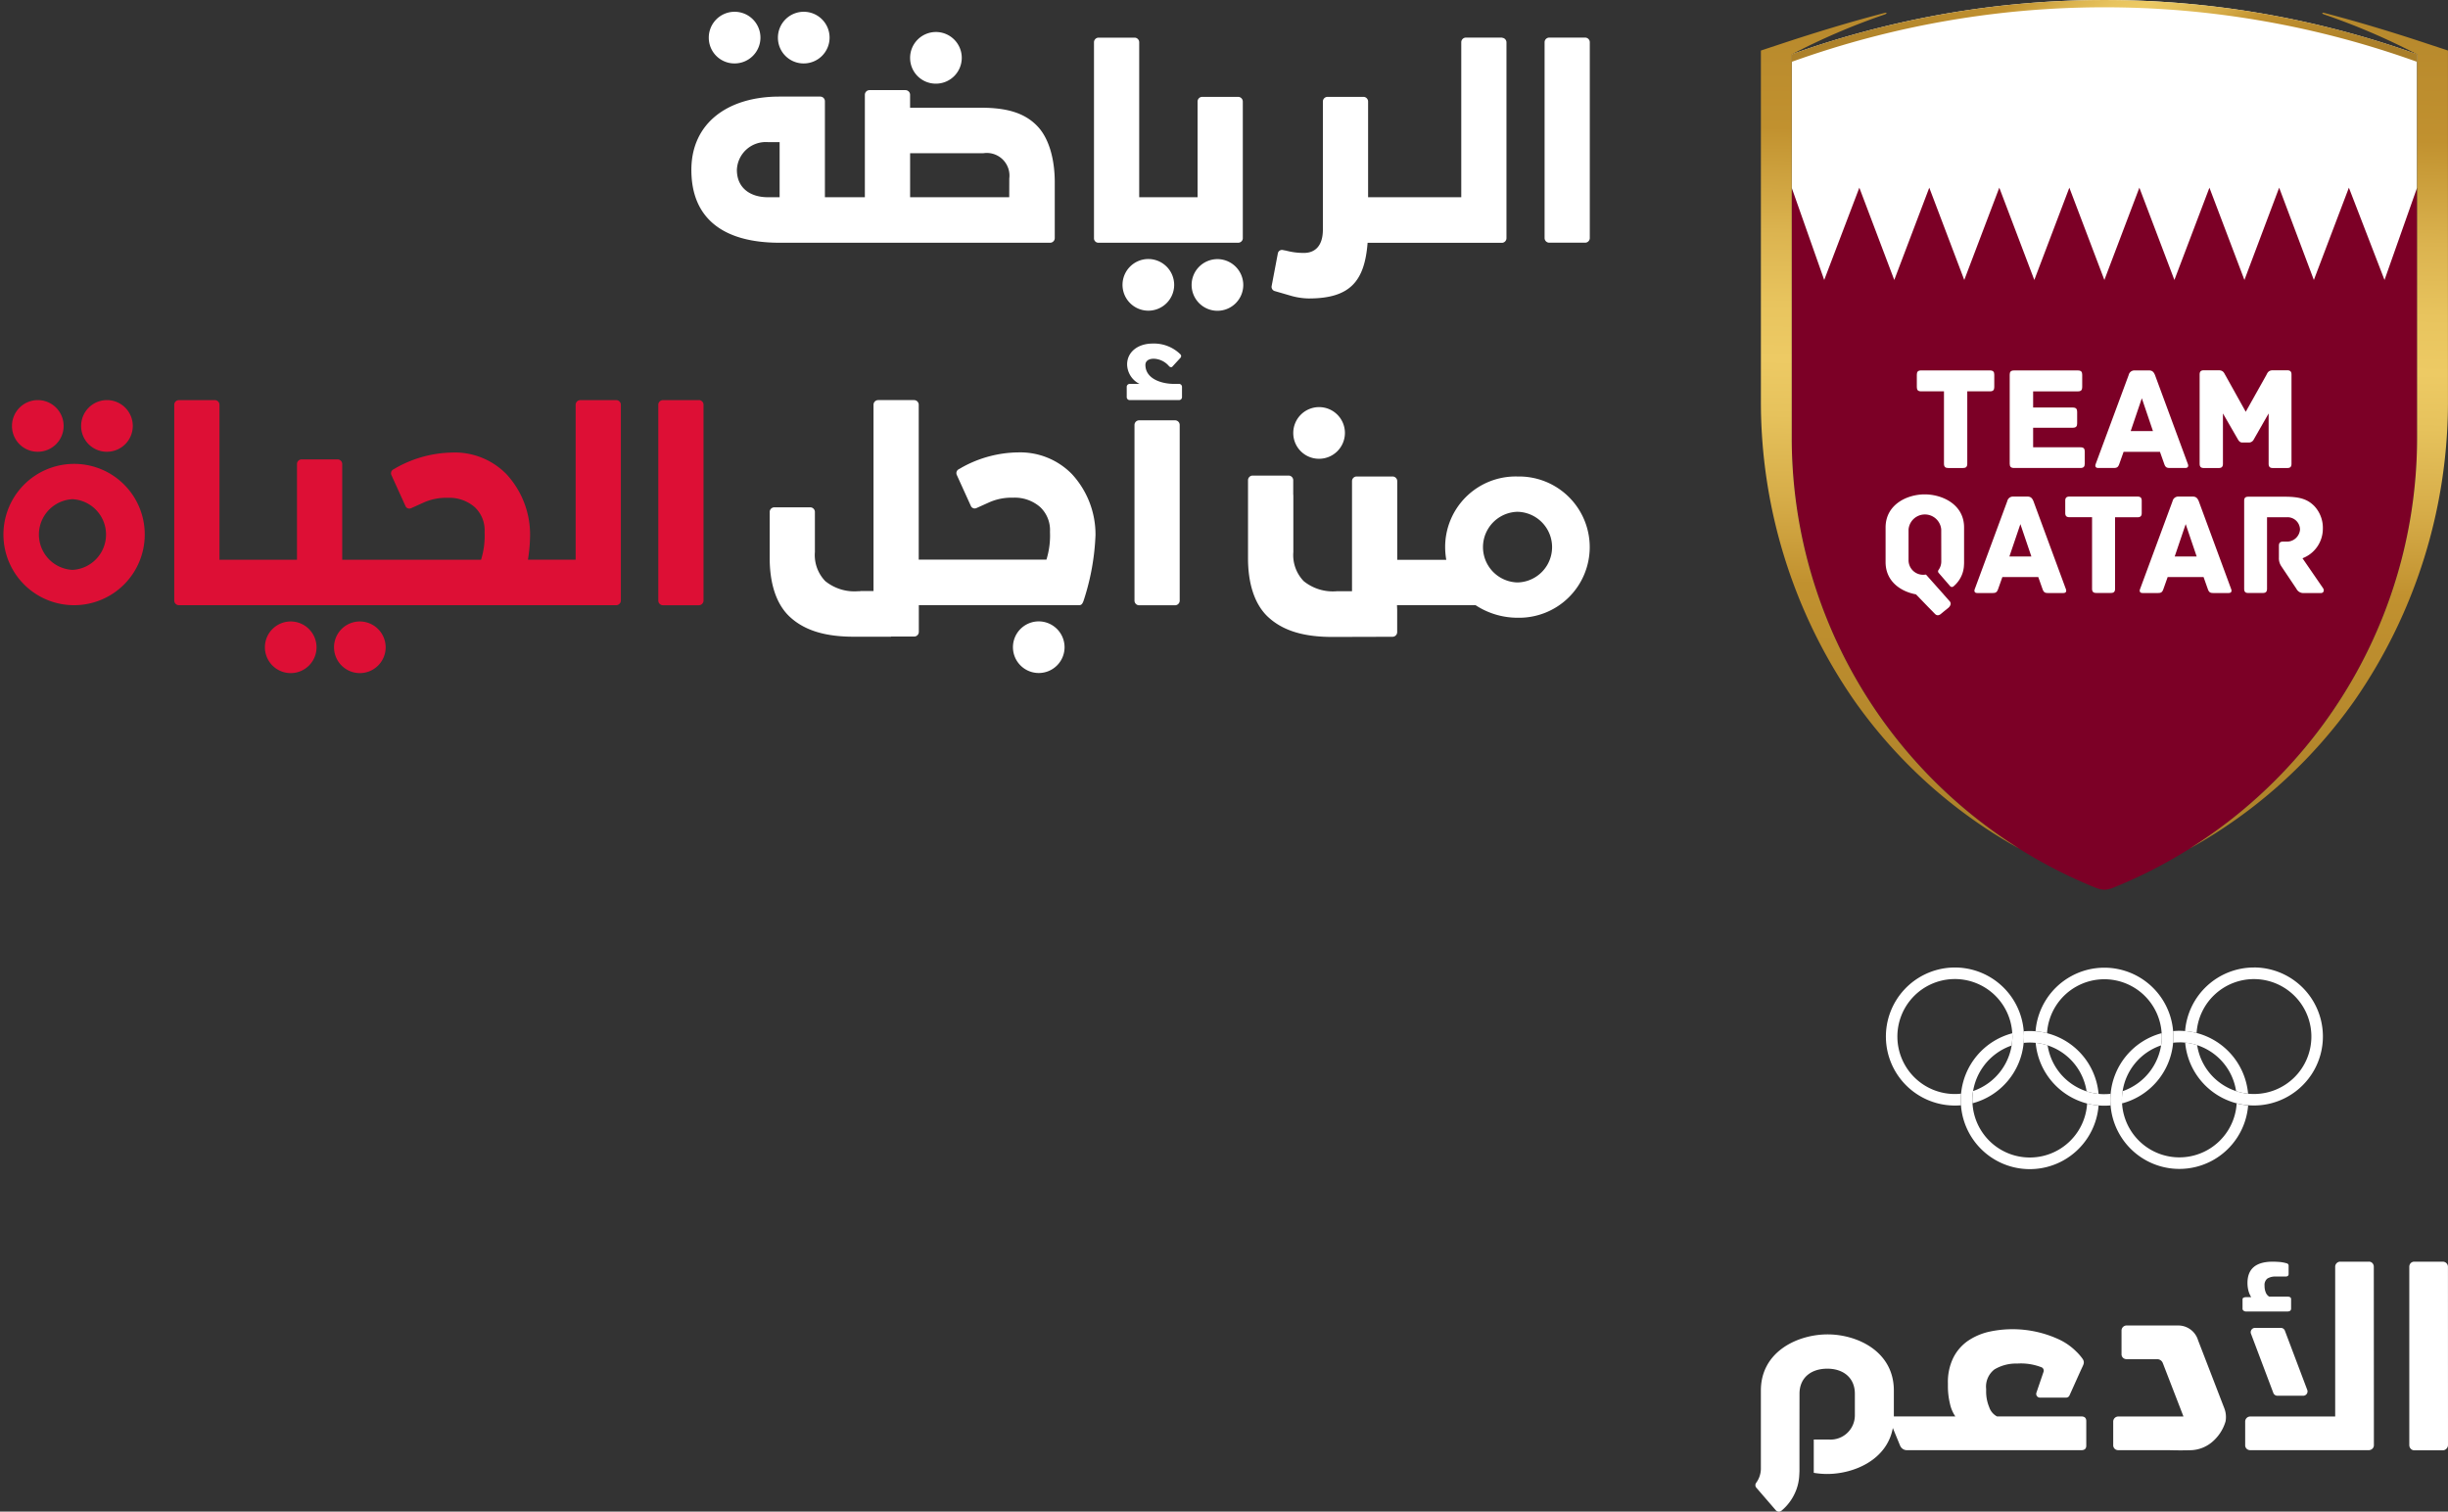
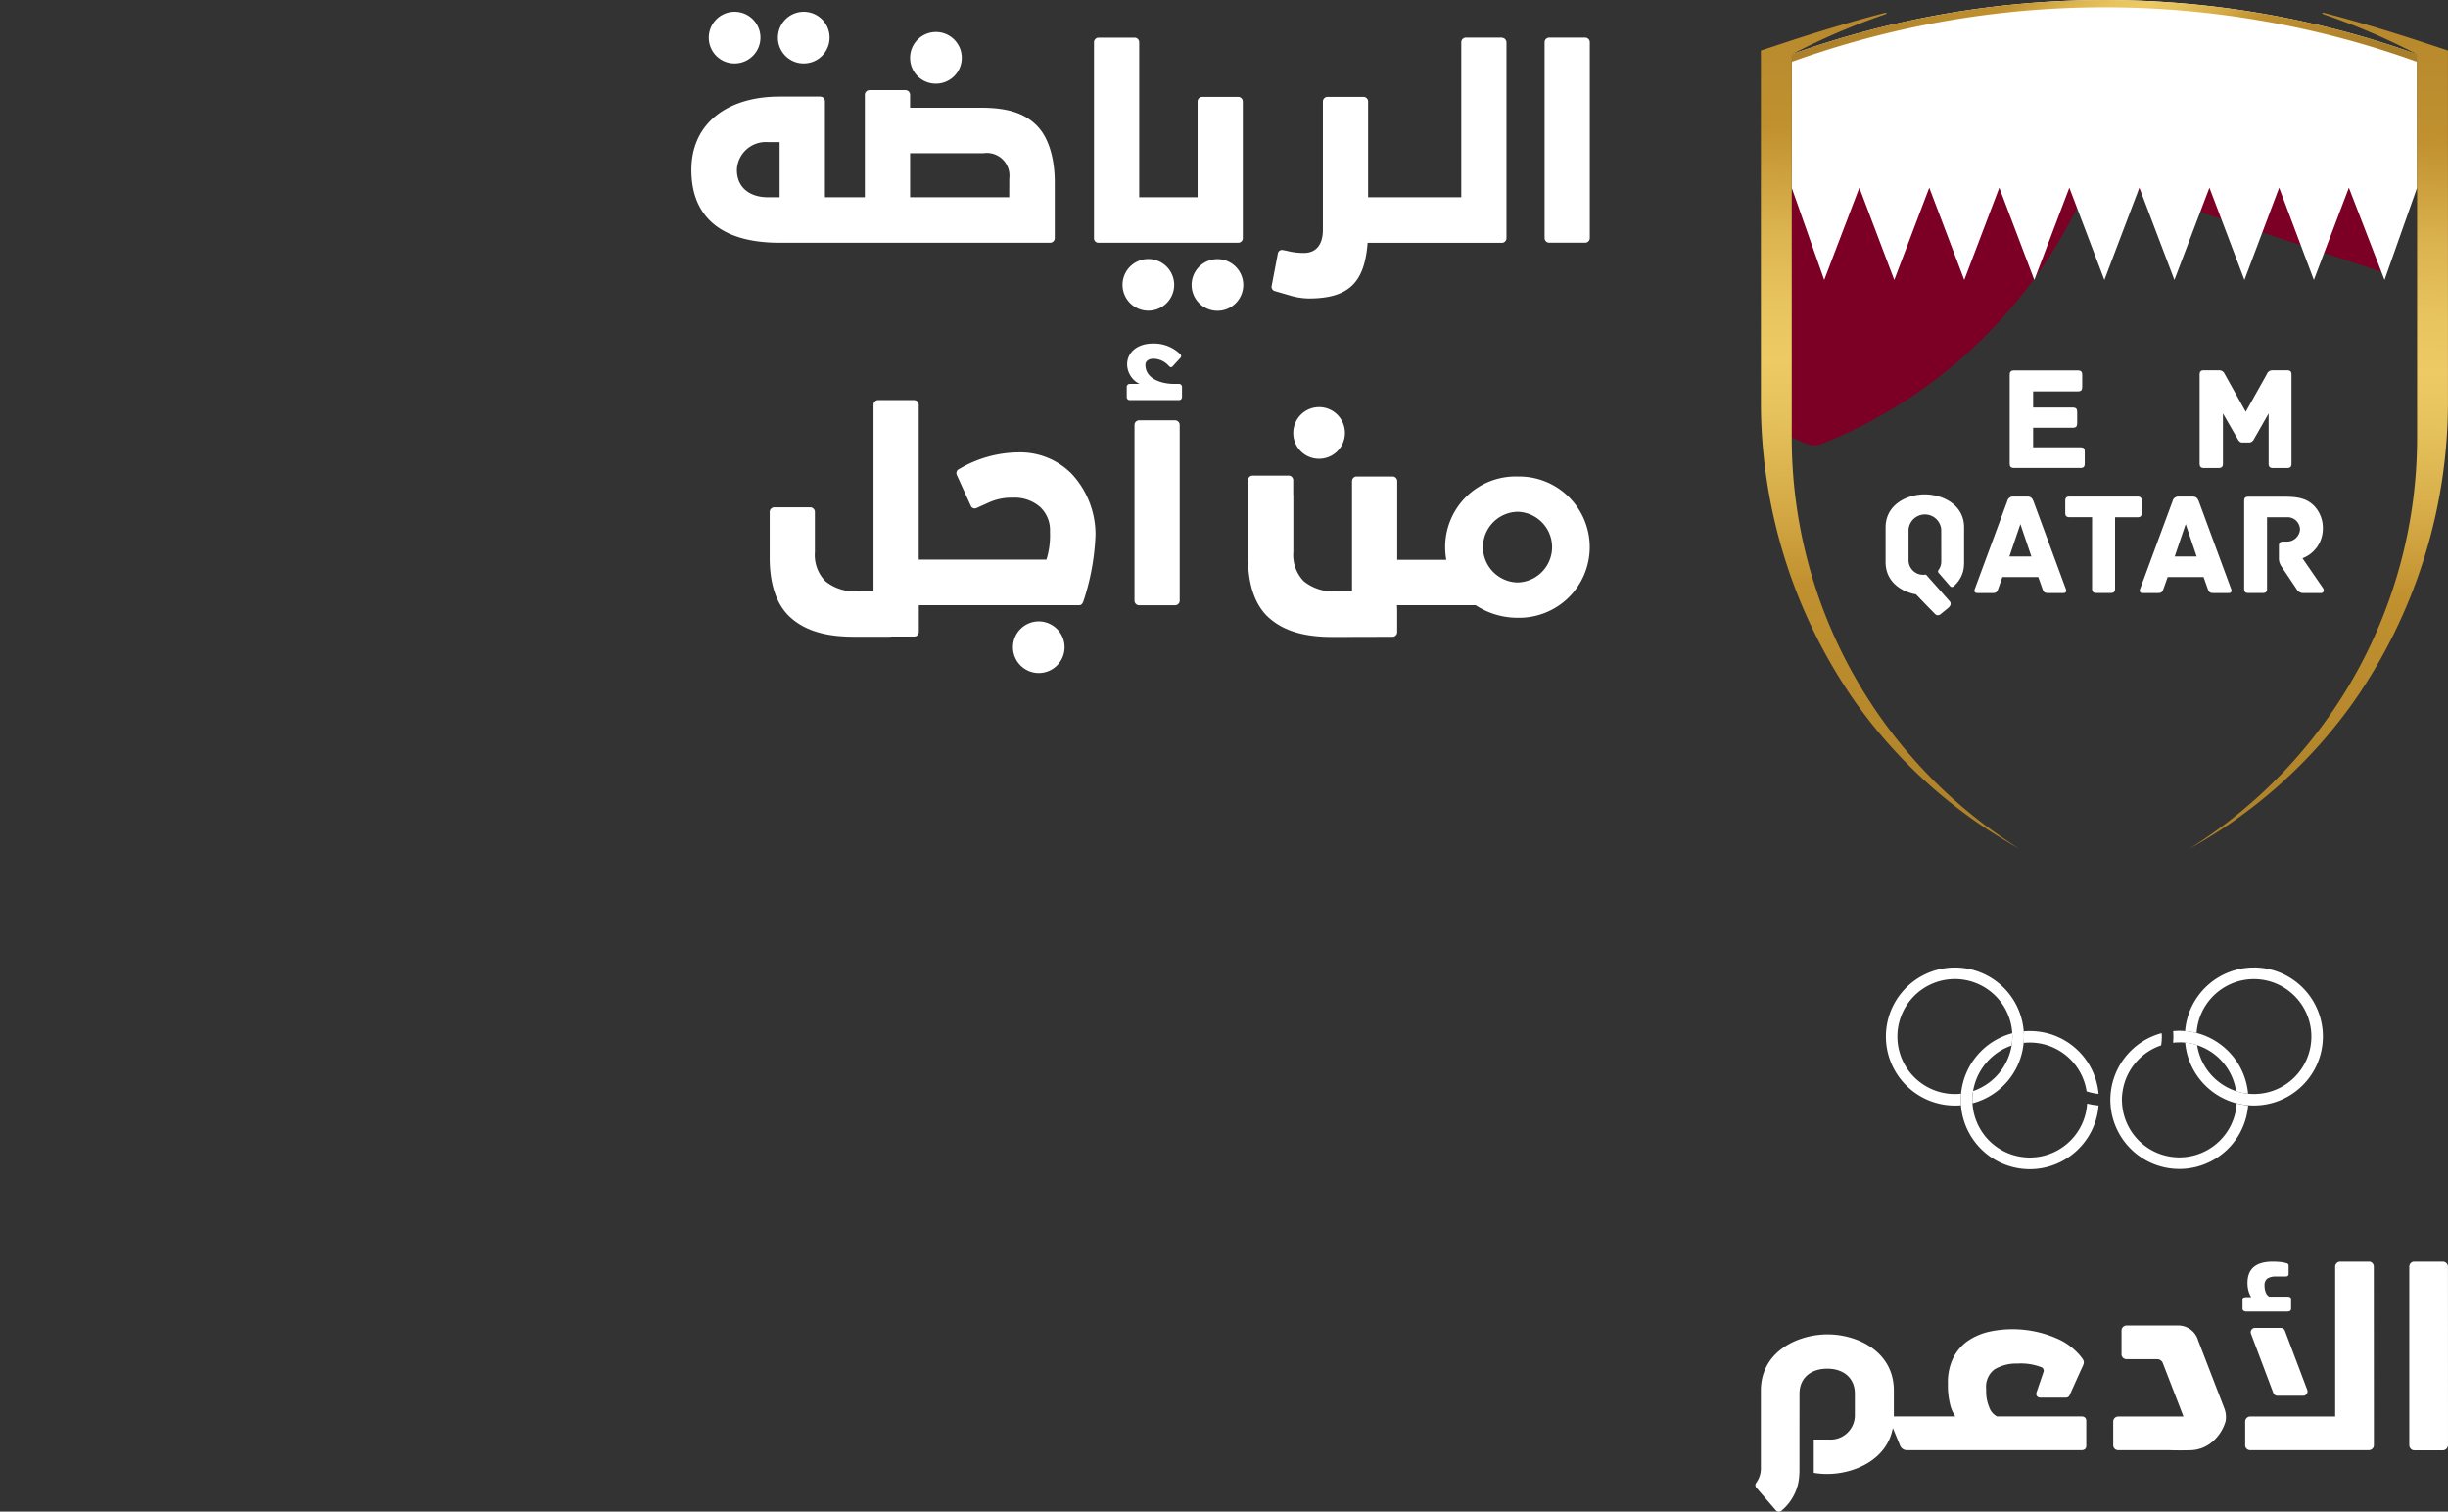
<svg xmlns="http://www.w3.org/2000/svg" xmlns:xlink="http://www.w3.org/1999/xlink" width="283.601" height="175.109" viewBox="0 0 283.601 175.109">
  <rect x="0" y="0" width="283.601" height="175.109" fill="#333333" stroke="none" />
  <defs>
    <linearGradient id="linear-gradient" x1="0.035" y1="0.471" x2="0.983" y2="0.598" gradientUnits="objectBoundingBox">
      <stop offset="0" stop-color="#a97e29" />
      <stop offset="0.27" stop-color="#c1912f" />
      <stop offset="0.289" stop-color="#c69835" />
      <stop offset="0.37" stop-color="#dbb34f" />
      <stop offset="0.441" stop-color="#e8c45e" />
      <stop offset="0.496" stop-color="#edca64" />
      <stop offset="0.55" stop-color="#e6c25c" />
      <stop offset="0.633" stop-color="#d6ac48" />
      <stop offset="0.714" stop-color="#c1912f" />
      <stop offset="0.995" stop-color="#a97e29" />
    </linearGradient>
    <linearGradient id="linear-gradient-2" x1="0.508" y1="-0.187" x2="0.486" y2="1.043" xlink:href="#linear-gradient" />
  </defs>
  <g id="Group_39" data-name="Group 39" transform="translate(-158.101 -152.491)">
-     <path id="Path_83" data-name="Path 83" d="M239.074,299.1h-4.182a.54.54,0,0,0-.528.527v22.705a.541.541,0,0,0,.528.528h4.182a.542.542,0,0,0,.529-.528V299.622a.54.54,0,0,0-.529-.527m-76.594,5.986a2.992,2.992,0,1,0-2.991-2.991,2.975,2.975,0,0,0,2.991,2.991m8.01,0a2.992,2.992,0,1,0-2.99-2.991,2.974,2.974,0,0,0,2.99,2.991m-3.993,1.407a8.185,8.185,0,1,0,8.372,8.208,8.172,8.172,0,0,0-8.372-8.208m0,12.278a4.1,4.1,0,0,1,0-8.189,4.1,4.1,0,0,1,0,8.189m25.282,5.974a2.991,2.991,0,1,0,2.993,2.992,3,3,0,0,0-2.993-2.992M229.5,299.1h-4.183a.541.541,0,0,0-.528.528v17.958h-5.525s0,0,0,0a19.013,19.013,0,0,0,.247-2.839,10.319,10.319,0,0,0-2.723-7.056,8.366,8.366,0,0,0-6.325-2.518,13.727,13.727,0,0,0-6.247,1.642l0,0-.069.04c-.042.024-.086.042-.127.064-.006,0-.01.012-.015.018l-.314.176a.511.511,0,0,0-.251.658l1.648,3.628a.484.484,0,0,0,.645.217l1.363-.613h0a6.4,6.4,0,0,1,2.869-.587,4.484,4.484,0,0,1,3.134,1.083,3.662,3.662,0,0,1,1.143,2.871,9.4,9.4,0,0,1-.411,3.222H197.747v-11.1a.543.543,0,0,0-.528-.528h-4.185a.54.54,0,0,0-.527.528v11.1h-8.98V299.625A.54.54,0,0,0,183,299.1h-4.184a.541.541,0,0,0-.528.528v22.7a.539.539,0,0,0,.528.527H229.5a.539.539,0,0,0,.527-.527v-22.7a.54.54,0,0,0-.527-.528M199.786,324.74a2.991,2.991,0,1,0,2.994,2.992,3,3,0,0,0-2.994-2.992" transform="translate(0 -100.258)" fill="#dd0f35" />
    <path id="Path_84" data-name="Path 84" d="M468.833,290.987a13.721,13.721,0,0,0-6.246,1.642l0,0-.069.04c-.043.023-.087.042-.127.064-.006,0-.011.012-.016.018l-.315.176a.511.511,0,0,0-.25.658l1.648,3.629a.483.483,0,0,0,.645.217l1.363-.613h0a6.413,6.413,0,0,1,2.87-.587,4.485,4.485,0,0,1,3.134,1.083,3.663,3.663,0,0,1,1.142,2.872,9.416,9.416,0,0,1-.41,3.221H457.407l0-17.953a.539.539,0,0,0-.528-.526h-4.183a.541.541,0,0,0-.527.526v21.594h-1.536v.019h-.247a5.356,5.356,0,0,1-3.808-1.172,4.344,4.344,0,0,1-1.2-3.368v-2.942h0v-1.708a.541.541,0,0,0-.527-.527h-4.184a.539.539,0,0,0-.526.527v5.353c0,2.7.645,5.185,2.257,6.735,1.756,1.672,4.215,2.374,7.525,2.374h4.268l.015-.021h2.685a.54.54,0,0,0,.527-.525v-3.106H476c.281-.01.383-.191.507-.518l.019-.077.007-.028a.158.158,0,0,0,.018-.034,27.7,27.7,0,0,0,1.335-7.465,10.316,10.316,0,0,0-2.723-7.056,8.364,8.364,0,0,0-6.325-2.519m2.473,19.572a2.99,2.99,0,1,0,2.991,2.992,3,3,0,0,0-2.991-2.992m16.236-27.512h-.58c-1.354,0-3.3-.543-3.3-2.21,0-.3.209-.705.974-.705a2.425,2.425,0,0,1,1.772.872c.122.119.287.149.377.044l.948-1.035a.289.289,0,0,0-.032-.406,4.361,4.361,0,0,0-3.2-1.232c-1.725,0-2.957.99-2.957,2.419a2.57,2.57,0,0,0,1.436,2.253h-1.121a.349.349,0,0,0-.361.361v1.169a.345.345,0,0,0,.361.347h5.683a.343.343,0,0,0,.36-.347v-1.169a.347.347,0,0,0-.36-.361m.093,4.748a.539.539,0,0,0-.526-.528h-4.183a.542.542,0,0,0-.528.528v20.371a.541.541,0,0,0,.528.526h4.183a.539.539,0,0,0,.526-.526Z" transform="translate(-192.871 -86.089)" fill="#fff" />
    <path id="Path_85" data-name="Path 85" d="M623.692,307.653a2.992,2.992,0,1,0-2.988-2.991,2.975,2.975,0,0,0,2.988,2.991m23,2.055a8.167,8.167,0,0,0-8.392,8.2,8.569,8.569,0,0,0,.131,1.45h-5.682v-9.126a.541.541,0,0,0-.528-.526h-4.185a.54.54,0,0,0-.526.526V323h-1.79a5.355,5.355,0,0,1-3.807-1.172,4.342,4.342,0,0,1-1.2-3.367v-6.626H620.7v-1.708a.54.54,0,0,0-.528-.527h-4.182a.542.542,0,0,0-.528.527v9.057c0,2.693.648,5.185,2.259,6.735,1.756,1.67,4.216,2.374,7.524,2.374l6.97-.019a.543.543,0,0,0,.528-.53v-2.586l-.023-.543h9.108a8.836,8.836,0,0,0,4.858,1.454,8.182,8.182,0,1,0,0-16.36m0,12.271a4.093,4.093,0,0,1,0-8.184,4.093,4.093,0,0,1,0,8.184" transform="translate(-312.778 -102.018)" fill="#fff" />
    <path id="Path_86" data-name="Path 86" d="M445,167.928h-8.182v-1.507a.542.542,0,0,0-.527-.529h-4.185a.543.543,0,0,0-.527.529v10.515h0V178.3h-4.628v-9.624h0v-1.507a.541.541,0,0,0-.526-.528h-4.8c-5.921.017-10.145,3.061-10.145,8.494,0,5.6,3.662,8.437,10.223,8.437h31.348a.542.542,0,0,0,.528-.528v-6.5c0-2.4-.557-4.835-1.877-6.329-1.522-1.7-3.691-2.286-6.708-2.286m-23.29,10.37h-1.377c-1.963,0-3.574-1.025-3.574-3.163a3.352,3.352,0,0,1,3.574-3.223h1.377Zm26.6,0H436.821v-5.1h8.5a2.626,2.626,0,0,1,2.99,2.929ZM416.49,162.8a2.992,2.992,0,1,0-2.992-2.991,2.973,2.973,0,0,0,2.992,2.991m23.322,2.343a2.992,2.992,0,1,0-2.991-2.991,2.973,2.973,0,0,0,2.991,2.991M424.5,162.8a2.992,2.992,0,1,0-2.992-2.991A2.973,2.973,0,0,0,424.5,162.8m90.535-2.992h-4.181a.541.541,0,0,0-.528.528v22.7a.541.541,0,0,0,.528.529h4.181a.542.542,0,0,0,.528-.529v-22.7a.54.54,0,0,0-.528-.528m-9.649,0H501.2a.541.541,0,0,0-.527.528V178.3H489.879V167.2a.541.541,0,0,0-.526-.527h-4.185a.541.541,0,0,0-.527.527v14.852c0,1.817-.849,2.7-2.2,2.7a7.871,7.871,0,0,1-2.05-.263l-.39-.073a.482.482,0,0,0-.573.367l-.725,3.817a.511.511,0,0,0,.4.581l1.9.552a7.948,7.948,0,0,0,1.994.293c4.775,0,6.473-1.963,6.824-6.445h15.561a.541.541,0,0,0,.527-.528v-22.7a.541.541,0,0,0-.527-.528m-32.955,25.644a2.992,2.992,0,1,0,2.991,2.992,3,3,0,0,0-2.991-2.992m2.937-2.413V167.2a.543.543,0,0,0-.528-.527h-4.185a.54.54,0,0,0-.526.527v11.1h-6.763V160.34a.54.54,0,0,0-.526-.528h-4.185a.543.543,0,0,0-.528.528v22.741a.512.512,0,0,0,.528.491H474.84a.542.542,0,0,0,.528-.528m-10.945,2.413a2.992,2.992,0,1,0,2.99,2.992,3,3,0,0,0-2.99-2.992" transform="translate(-173.284 -2.961)" fill="#fff" />
    <g id="Group_36" data-name="Group 36" transform="translate(361.464 152.491)">
      <g id="Group_35" data-name="Group 35" transform="translate(0.636)">
        <g id="Group_32" data-name="Group 32">
-           <path id="Path_87" data-name="Path 87" d="M883.379,229.513,879.325,218.9h-.073l-4.058,10.615-4.02-10.527-4.024,10.527L863.1,218.9l-4.058,10.615L854.979,218.9l-4.054,10.615L846.867,218.9l-4.058,10.615L838.752,218.9l-4.058,10.615L830.64,218.9l-2.349,6.149-1.706,4.466-4.046-10.585-.01-.027-4.059,10.612-3.768-9.864v28.932a56.229,56.229,0,0,0,33.6,51.478c.727.32.885.389,1.626.685a2.989,2.989,0,0,0,1,.229,3.074,3.074,0,0,0,1-.229c.739-.3.9-.365,1.625-.685a56.229,56.229,0,0,0,33.6-51.478V219.648Z" transform="translate(-811.13 -197.905)" fill="#7c0026" />
+           <path id="Path_87" data-name="Path 87" d="M883.379,229.513,879.325,218.9h-.073l-4.058,10.615-4.02-10.527-4.024,10.527L863.1,218.9l-4.058,10.615L854.979,218.9l-4.054,10.615L846.867,218.9l-4.058,10.615L838.752,218.9l-4.058,10.615L830.64,218.9l-2.349,6.149-1.706,4.466-4.046-10.585-.01-.027-4.059,10.612-3.768-9.864v28.932c.727.32.885.389,1.626.685a2.989,2.989,0,0,0,1,.229,3.074,3.074,0,0,0,1-.229c.739-.3.9-.365,1.625-.685a56.229,56.229,0,0,0,33.6-51.478V219.648Z" transform="translate(-811.13 -197.905)" fill="#7c0026" />
          <path id="Path_88" data-name="Path 88" d="M822.529,174.233l4.046,10.689,4.055-10.689,4.054,10.689,4.058-10.689,4.057,10.689,4.058-10.689,4.058,10.689,4.054-10.689,4.058,10.689,4.058-10.689,4.054,10.689,4.024-10.689,4.02,10.689,4.058-10.689,4.127,10.689,3.774-10.689V158.784a107.414,107.414,0,0,0-72.451,0v15.449l3.768,10.689Z" transform="translate(-811.123 -152.491)" fill="#fff" />
          <path id="Path_89" data-name="Path 89" d="M887.153,159.657v-.869l-.007,0-.113-.058a107.687,107.687,0,0,0-72.211,0l-.113.058-.007,0v.869s.088-.033.132-.047a107,107,0,0,1,72.186,0Z" transform="translate(-811.13 -152.494)" fill="url(#linear-gradient)" />
          <path id="Path_90" data-name="Path 90" d="M806.975,206.356V161.974l.007,0a77.781,77.781,0,0,1,10.762-4.617c.233-.094.211-.135.211-.153s-.01-.08-.211-.026c-3.915,1.019-7.868,2.215-11.881,3.543l-2.459.813v40.575a60.708,60.708,0,0,0,10.819,34.727,57.347,57.347,0,0,0,19.1,17.144A56.167,56.167,0,0,1,806.975,206.356Zm73.564-45.637c-4.014-1.328-7.967-2.524-11.881-3.543-.2-.053-.212.008-.212.026s-.021.06.211.153a77.775,77.775,0,0,1,10.762,4.617l.007,0v44.382a56.167,56.167,0,0,1-26.348,47.622,57.35,57.35,0,0,0,19.1-17.144A60.71,60.71,0,0,0,883,202.107V161.532Z" transform="translate(-803.403 -155.68)" fill="url(#linear-gradient-2)" />
          <g id="Group_31" data-name="Group 31" transform="translate(14.483 112.076)">
            <path id="Path_91" data-name="Path 91" d="M955.19,531.551a6.646,6.646,0,0,1,6.572,5.654,6.614,6.614,0,0,0,1.388.294,8,8,0,0,0-5.967-7.033,7.853,7.853,0,0,0-1.332-.223c-.22-.017-.443-.03-.662-.03-.246,0-.485.014-.723.037.02.213.029.426.029.646s-.012.465-.035.7a6.546,6.546,0,0,1,.728-.04" transform="translate(-921.191 -522.88)" fill="#fff" />
            <path id="Path_92" data-name="Path 92" d="M966.83,507.016a8,8,0,0,0-7.97,7.365,7.815,7.815,0,0,1,1.332.222,6.655,6.655,0,1,1,6.638,7.067c-.227,0-.451-.012-.672-.034a6.539,6.539,0,0,1-1.388-.3,6.657,6.657,0,0,1-4.513-5.326,6.71,6.71,0,0,0-1.389-.294,8,8,0,0,0,5.965,7.035,8.378,8.378,0,0,0,1.33.221c.22.018.443.028.667.028a7.994,7.994,0,1,0,0-15.989" transform="translate(-924.198 -507.016)" fill="#fff" />
            <path id="Path_93" data-name="Path 93" d="M865.183,514.407a7.995,7.995,0,1,0-7.973,8.6c.242,0,.478-.01.707-.029-.012-.2-.022-.4-.022-.608,0-.247.013-.494.033-.741a5.937,5.937,0,0,1-.718.043,6.659,6.659,0,1,1,6.644-7.032c.005.124.019.246.019.375a6.737,6.737,0,0,1-4.55,6.311,6.506,6.506,0,0,0-.091,1.044c0,.129.012.252.02.374a8,8,0,0,0,5.921-6.993,7.36,7.36,0,0,0,.039-.736c0-.205-.009-.406-.027-.6" transform="translate(-849.216 -507.016)" fill="#fff" />
            <path id="Path_94" data-name="Path 94" d="M900.406,531.627a6.656,6.656,0,0,1,6.576,5.651,6.634,6.634,0,0,0,1.388.294,7.968,7.968,0,0,0-7.3-7.251c-.218-.017-.441-.03-.666-.03s-.472.013-.706.032c.016.2.027.4.027.606a7.359,7.359,0,0,1-.039.736c.238-.023.477-.038.718-.038" transform="translate(-883.732 -522.932)" fill="#fff" />
            <path id="Path_95" data-name="Path 95" d="M891.3,539.262a6.65,6.65,0,0,1-13.278-.035c-.008-.122-.02-.245-.02-.374a6.739,6.739,0,0,1,4.551-6.311,6.676,6.676,0,0,0,.091-1.044c0-.128-.011-.251-.019-.375a8.007,8.007,0,0,0-5.927,6.989c-.02.247-.033.493-.033.741,0,.206.012.406.022.608a7.994,7.994,0,0,0,15.942.022,8.251,8.251,0,0,1-1.33-.221" transform="translate(-867.99 -523.502)" fill="#fff" />
-             <path id="Path_96" data-name="Path 96" d="M912.053,540.571a6.211,6.211,0,0,1-.671-.035,6.656,6.656,0,0,1-5.9-5.616,6.606,6.606,0,0,0-1.386-.295,8,8,0,0,0,5.964,7.032,8.257,8.257,0,0,0,1.33.221c.222.019.443.028.666.028.244,0,.484-.012.721-.031-.017-.214-.029-.429-.029-.647,0-.238.012-.468.032-.7a6.689,6.689,0,0,1-.725.041" transform="translate(-886.745 -525.897)" fill="#fff" />
-             <path id="Path_97" data-name="Path 97" d="M920,514.429a7.994,7.994,0,0,0-15.937.02,7.923,7.923,0,0,1,1.33.221,6.651,6.651,0,0,1,13.277-.008c.011.136.022.274.022.415a6.739,6.739,0,0,1-4.546,6.312,6.339,6.339,0,0,0-.084,1c0,.14.013.276.019.413A7.992,7.992,0,0,0,920,515.772c.023-.23.035-.463.035-.7s-.01-.433-.03-.648" transform="translate(-886.726 -507.06)" fill="#fff" />
            <path id="Path_98" data-name="Path 98" d="M946.1,539.2a6.65,6.65,0,0,1-13.276.005c-.008-.138-.021-.276-.021-.413a6.344,6.344,0,0,1,.084-1,6.656,6.656,0,0,1,4.462-5.31,6.631,6.631,0,0,0,.084-1c0-.142-.011-.279-.022-.415a8,8,0,0,0-5.913,7.031c-.02.231-.032.461-.032.7,0,.216.012.433.029.647a7.993,7.993,0,0,0,15.935-.017,8.406,8.406,0,0,1-1.33-.222" transform="translate(-905.464 -523.459)" fill="#fff" />
          </g>
        </g>
        <g id="Group_34" data-name="Group 34" transform="translate(14.446 42.894)">
          <path id="Path_99" data-name="Path 99" d="M853.633,333.648c-2.02,0-4.532,1.155-4.532,3.837v4.006c0,2.247,1.763,3.418,3.523,3.74l1.393,1.442h0l.815.832c.221.22.492.186.764-.085l.815-.662c.289-.288.289-.577.068-.781l-.645-.73,0-.005-1.415-1.588-.636-.714a1.213,1.213,0,0,1-.137.011,1.688,1.688,0,0,1-1.884-1.714v-3.531a1.9,1.9,0,0,1,3.785,0l.006,3.674a1.667,1.667,0,0,1-.324,1.032.268.268,0,0,0,.022.333l1.326,1.532a.275.275,0,0,0,.383.036,3.42,3.42,0,0,0,1.018-1.435l.009-.022c.009-.025.017-.051.025-.076a2.735,2.735,0,0,0,.085-.3l.012-.051c.022-.107.042-.216.055-.332.008-.065.011-.132.016-.2s.008-.12.01-.181c0-.034.005-.066.005-.1v-4.132C858.2,334.8,855.653,333.648,853.633,333.648Zm46.159,10.88-2.393-3.48a3.655,3.655,0,0,0,2.359-3.378,3.7,3.7,0,0,0-.984-2.665c-.713-.713-1.527-1.086-3.378-1.086h-4.277c-.391,0-.476.187-.476.492v10.168c0,.39.17.492.476.492h1.68c.306,0,.493-.1.493-.492V336.3h2.257a1.442,1.442,0,0,1,1.562,1.443,1.519,1.519,0,0,1-1.613,1.375h-.339c-.391,0-.492.187-.492.493v1.358a1.644,1.644,0,0,0,.26.975l1.675,2.5.085.127a.9.9,0,0,0,.849.509h2C899.86,345.072,899.945,344.766,899.792,344.528Zm-14.413-10.1c-.153-.357-.323-.526-.7-.526h-1.63a.673.673,0,0,0-.7.526L878.589,344.6c-.085.2-.085.475.289.475h1.782c.373,0,.509-.1.645-.509l.475-1.341h4.159l.475,1.341c.136.407.271.509.645.509h1.782c.374,0,.374-.272.289-.475Zm-2.784,6.416,1.273-3.751,1.273,3.751Zm-3.82-5.041v-1.409c0-.305-.1-.492-.492-.492h-7.876c-.391,0-.492.187-.492.492V335.8c0,.305.1.492.492.492h2.614v8.284c0,.39.187.492.493.492h1.68c.306,0,.493-.1.493-.492V336.3h2.6C878.673,336.3,878.775,336.109,878.775,335.8Zm-12.546-1.375c-.153-.357-.322-.526-.7-.526H863.9a.673.673,0,0,0-.7.526L859.44,344.6c-.085.2-.085.475.289.475h1.782c.373,0,.509-.1.645-.509l.475-1.341h4.159l.475,1.341c.136.407.271.509.645.509h1.782c.374,0,.374-.272.289-.475Zm-2.784,6.416,1.273-3.751,1.273,3.751Z" transform="translate(-849.101 -319.273)" fill="#fff" />
          <g id="Group_33" data-name="Group 33" transform="translate(3.628)">
-             <path id="Path_100" data-name="Path 100" d="M869.54,288.729v1.425c0,.309-.1.5-.5.5h-2.628v8.381c0,.4-.189.5-.5.5h-1.7c-.309,0-.5-.1-.5-.5v-8.381h-2.645c-.4,0-.5-.189-.5-.5v-1.425c0-.309.1-.5.5-.5h7.968C869.437,288.231,869.54,288.42,869.54,288.729Z" transform="translate(-860.576 -288.214)" fill="#fff" />
            <path id="Path_101" data-name="Path 101" d="M903.286,297.625v1.408c0,.309-.1.5-.5.5h-7.694c-.395,0-.5-.189-.5-.5v-10.3c0-.309.1-.5.5-.5h7.4c.4,0,.5.189.5.5v1.425c0,.309-.1.5-.5.5h-5.186v1.872h4.6c.395,0,.5.189.5.5v1.339c0,.309-.1.5-.5.5h-4.6v2.267h5.478C903.182,297.127,903.286,297.316,903.286,297.625Z" transform="translate(-883.841 -288.214)" fill="#fff" />
-             <path id="Path_102" data-name="Path 102" d="M936.384,299.531h-1.8c-.378,0-.515-.1-.652-.515l-.481-1.357H929.24l-.481,1.357c-.138.412-.275.515-.653.515h-1.8c-.378,0-.378-.275-.291-.481l3.813-10.287a.68.68,0,0,1,.7-.533h1.649c.378,0,.55.172.7.533l3.8,10.287C936.762,299.256,936.762,299.531,936.384,299.531Zm-3.744-4.276-1.288-3.8-1.288,3.8Z" transform="translate(-905.294 -288.214)" fill="#fff" />
            <path id="Path_103" data-name="Path 103" d="M974.856,288.675V299c0,.4-.188.5-.5.5h-1.649c-.309,0-.5-.1-.5-.5v-5.822l-1.718,3.005a.632.632,0,0,1-.5.361h-.859c-.258,0-.4-.224-.482-.361l-1.734-3.005V299c0,.4-.189.5-.5.5h-1.7c-.309,0-.5-.1-.5-.5V288.675c0-.309.1-.5.5-.5h1.7c.583,0,.652.378.79.584l2.352,4.225,2.37-4.225c.12-.206.206-.584.773-.584h1.649C974.753,288.177,974.856,288.366,974.856,288.675Z" transform="translate(-931.459 -288.177)" fill="#fff" />
          </g>
        </g>
      </g>
      <path id="Path_104" data-name="Path 104" d="M862.266,622.483h-2.991a.5.5,0,0,0-.468.677l2.588,6.858a.5.5,0,0,0,.469.324h2.993a.5.5,0,0,0,.468-.677l-2.591-6.858A.5.5,0,0,0,862.266,622.483Zm-9.583,1.451a2.4,2.4,0,0,0-2.3-1.729h-5.974a.589.589,0,0,0-.6.6v2.7a.572.572,0,0,0,.172.444.612.612,0,0,0,.431.158h1.19c0,.005.464,0,.977,0h1.411a.711.711,0,0,1,.6.448l2.384,6.164a.021.021,0,0,1-.02.028h-7.508a.589.589,0,0,0-.6.6v2.7a.572.572,0,0,0,.172.444.611.611,0,0,0,.43.158h5.854c.283.009,1.469.041,2.606,0a4.018,4.018,0,0,0,2.332-.893,4.94,4.94,0,0,0,1.619-2.435,2.8,2.8,0,0,0-.125-1.481S852.989,624.719,852.683,623.934Zm-13.53,8.805h-9.769a1.868,1.868,0,0,1-.9-1.063,4.662,4.662,0,0,1-.36-1.867v-.259a2.515,2.515,0,0,1,.962-2.255,4.873,4.873,0,0,1,2.646-.679,6.565,6.565,0,0,1,2.832.441.425.425,0,0,1,.2.545l-.808,2.365a.433.433,0,0,0,.4.593h3.033a.433.433,0,0,0,.4-.27c.062-.131,1.239-2.763,1.43-3.168s.346-.656.081-1.051a5.825,5.825,0,0,0-.75-.864,7.011,7.011,0,0,0-1.976-1.381,12.791,12.791,0,0,0-8.01-.918,7.2,7.2,0,0,0-2.6,1.111,5.272,5.272,0,0,0-1.652,1.939,6.373,6.373,0,0,0-.617,2.931v.345a8.545,8.545,0,0,0,.23,2,4.157,4.157,0,0,0,.633,1.508h-7.125v-3.006c0-4.543-4.256-6.5-7.678-6.5s-7.727,1.956-7.727,6.5v8.959a2.825,2.825,0,0,1-.554,1.748.453.453,0,0,0,.037.565l2.245,2.6a.467.467,0,0,0,.65.061,5.789,5.789,0,0,0,1.724-2.431l.015-.037c.016-.043.029-.086.043-.129a4.7,4.7,0,0,0,.145-.506c.007-.029.014-.057.02-.086.038-.181.071-.366.093-.562.014-.11.02-.224.027-.338s.013-.2.016-.307c0-.058.009-.112.009-.171V634.33l.005-4.221c0-1.84,1.323-2.9,3.221-2.9,1.869,0,3.192,1.064,3.192,2.9v2.446a2.814,2.814,0,0,1-2.961,2.864h-1.8v3.854a9.323,9.323,0,0,0,1.54.133c3.109,0,6.944-1.623,7.62-5.327l.841,2.043a.852.852,0,0,0,.788.528h7l13.205,0q.574,0,.575-.517v-2.844Q839.728,632.74,839.153,632.739Zm42.473-17.324a.589.589,0,0,0-.6-.6h-3.276a.572.572,0,0,0-.445.172.613.613,0,0,0-.158.431l0,20.641a.628.628,0,0,0,.158.416.548.548,0,0,0,.445.187h3.276a.561.561,0,0,0,.431-.187.6.6,0,0,0,.173-.417Zm-8.591,0a.616.616,0,0,0-.158-.431.539.539,0,0,0-.416-.172h-3.3a.589.589,0,0,0-.6.6l0,17.335h-9.827a.589.589,0,0,0-.6.6v2.7a.572.572,0,0,0,.172.444.611.611,0,0,0,.43.158h13.707a.626.626,0,0,0,.416-.158.549.549,0,0,0,.186-.444v-2.7h0Zm-10.012,5.17q.431,0,.431-.345V619.15c0-.191-.143-.288-.431-.287h-2.1a.949.949,0,0,1-.4-.474,1.97,1.97,0,0,1-.144-.79.945.945,0,0,1,.33-.833,1.8,1.8,0,0,1,1.02-.23h1.063q.374,0,.374-.287v-.977c0-.153-.1-.249-.287-.287a4.038,4.038,0,0,0-.848-.144c-.3-.019-.531-.029-.7-.028q-2.931,0-2.93,2.472a3.581,3.581,0,0,0,.1.847,2.668,2.668,0,0,0,.331.79h-.575a.736.736,0,0,0-.3.057.2.2,0,0,0-.129.2v1.063a.29.29,0,0,0,.13.259.53.53,0,0,0,.3.086Z" transform="translate(-801.393 -468.659)" fill="#fff" />
    </g>
  </g>
</svg>